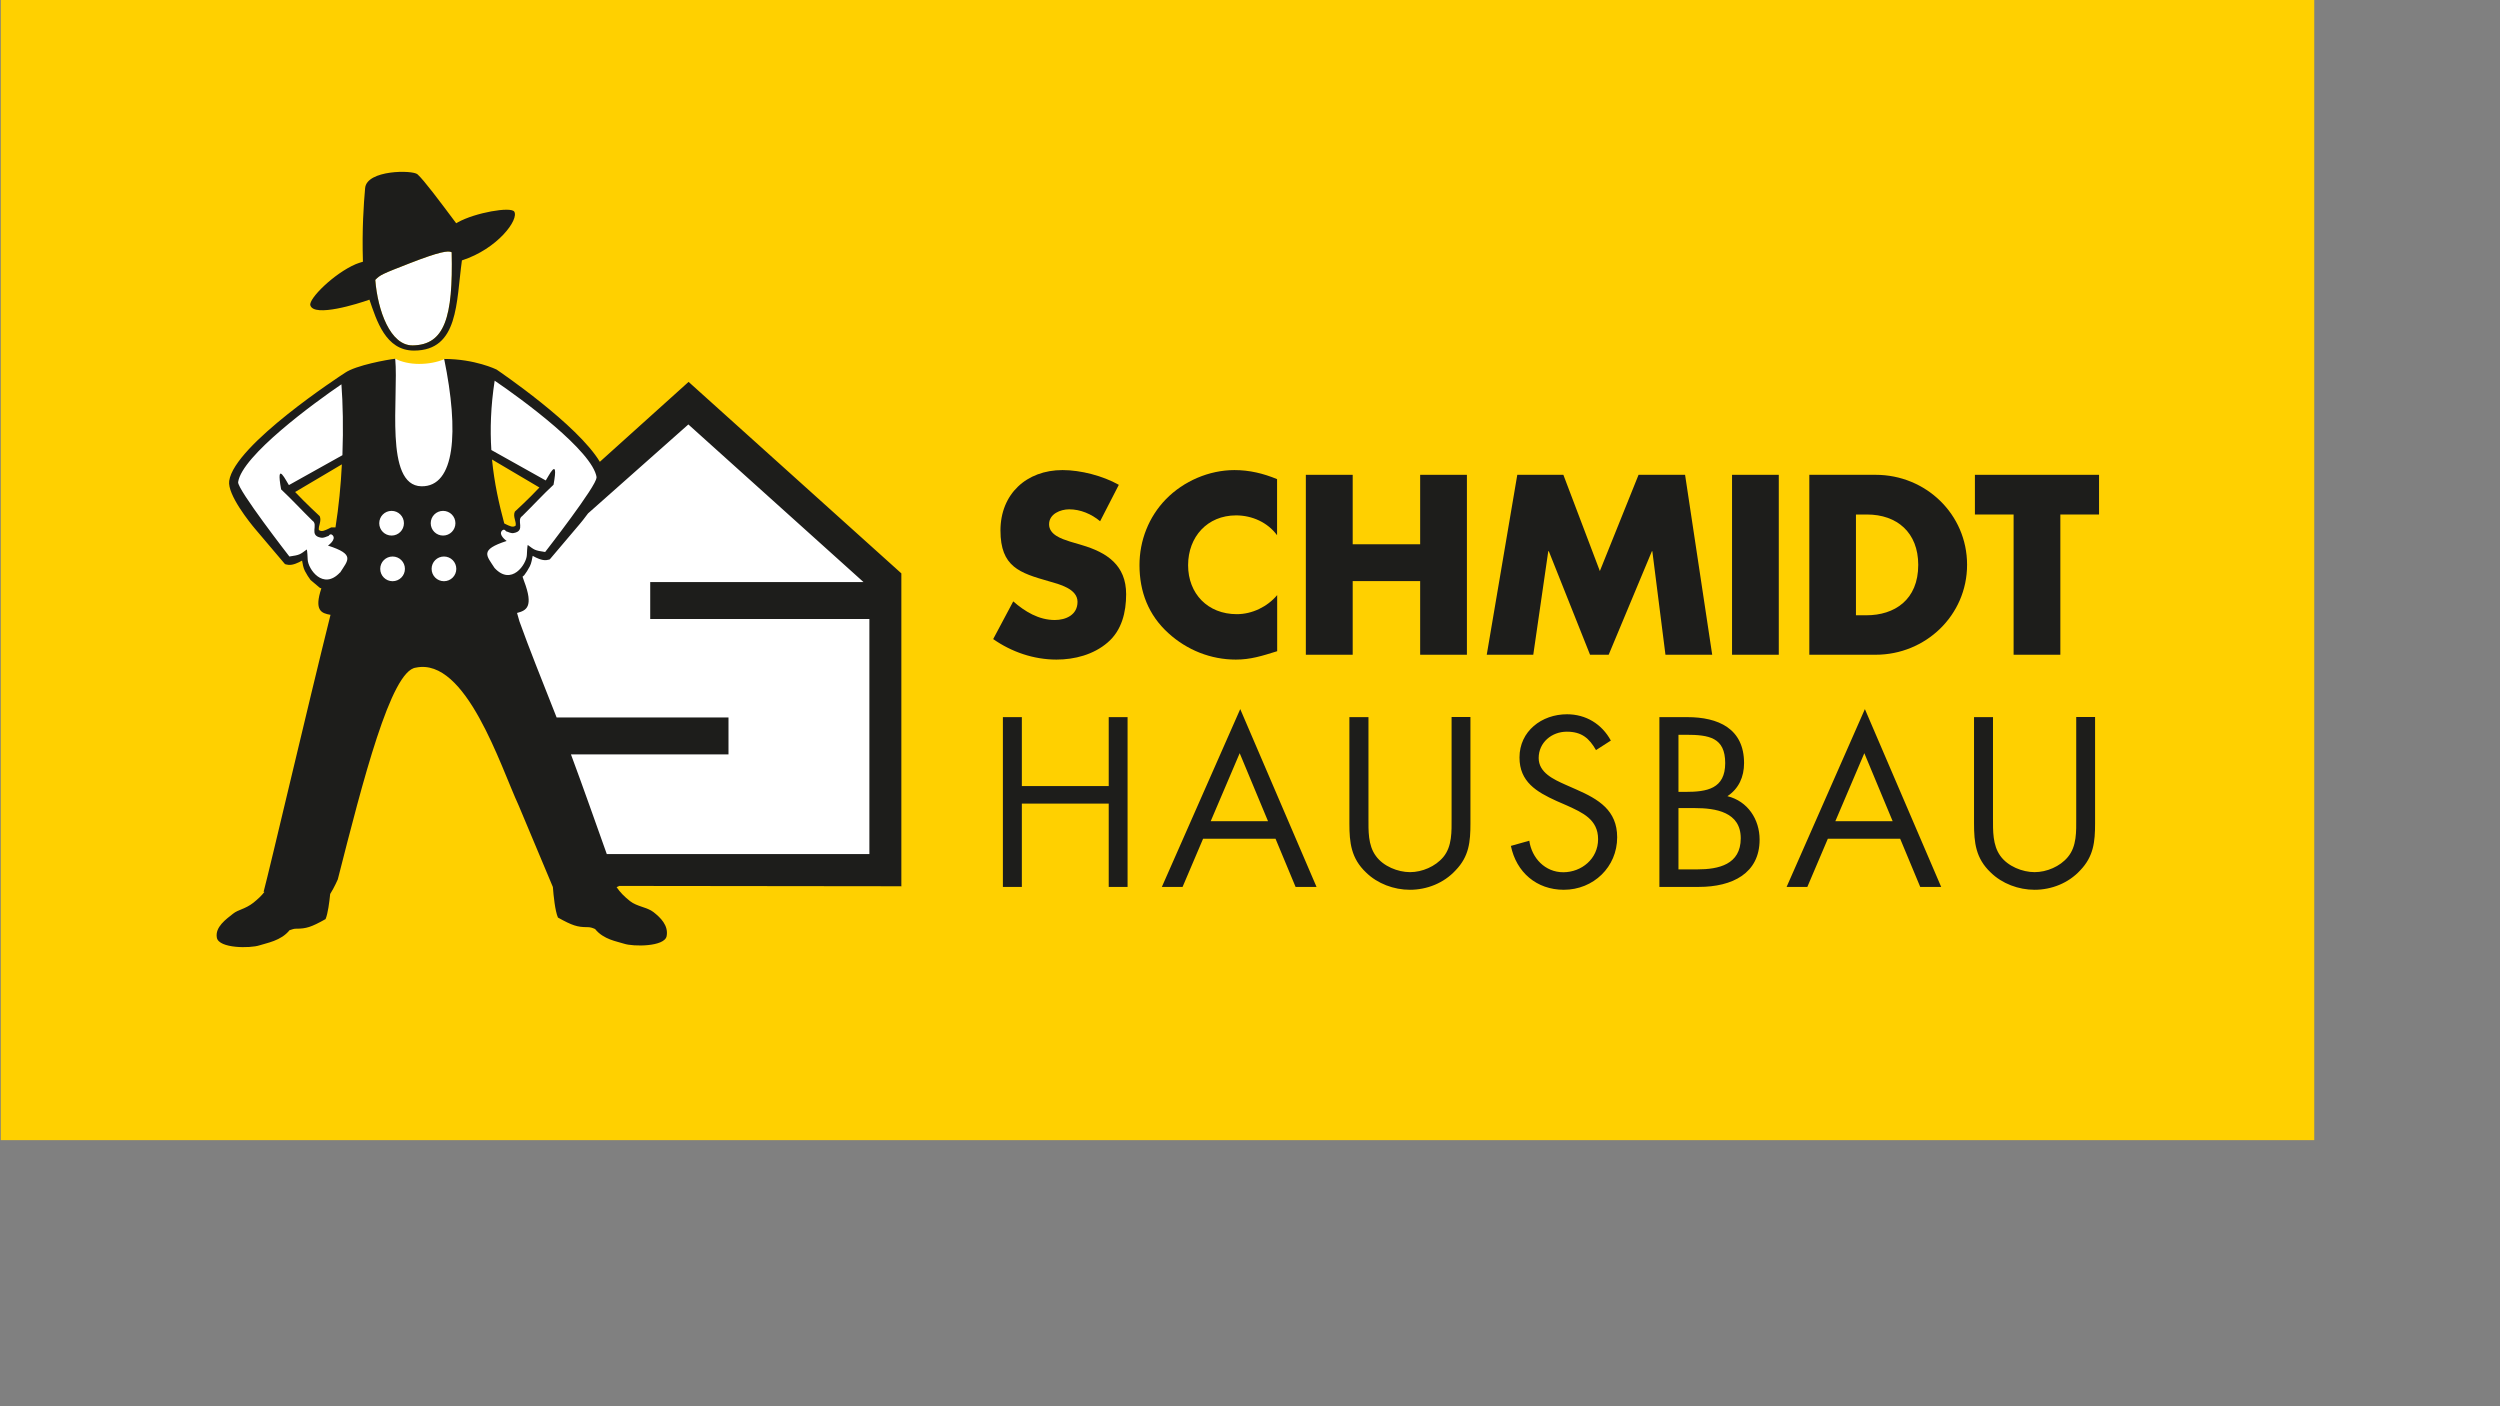
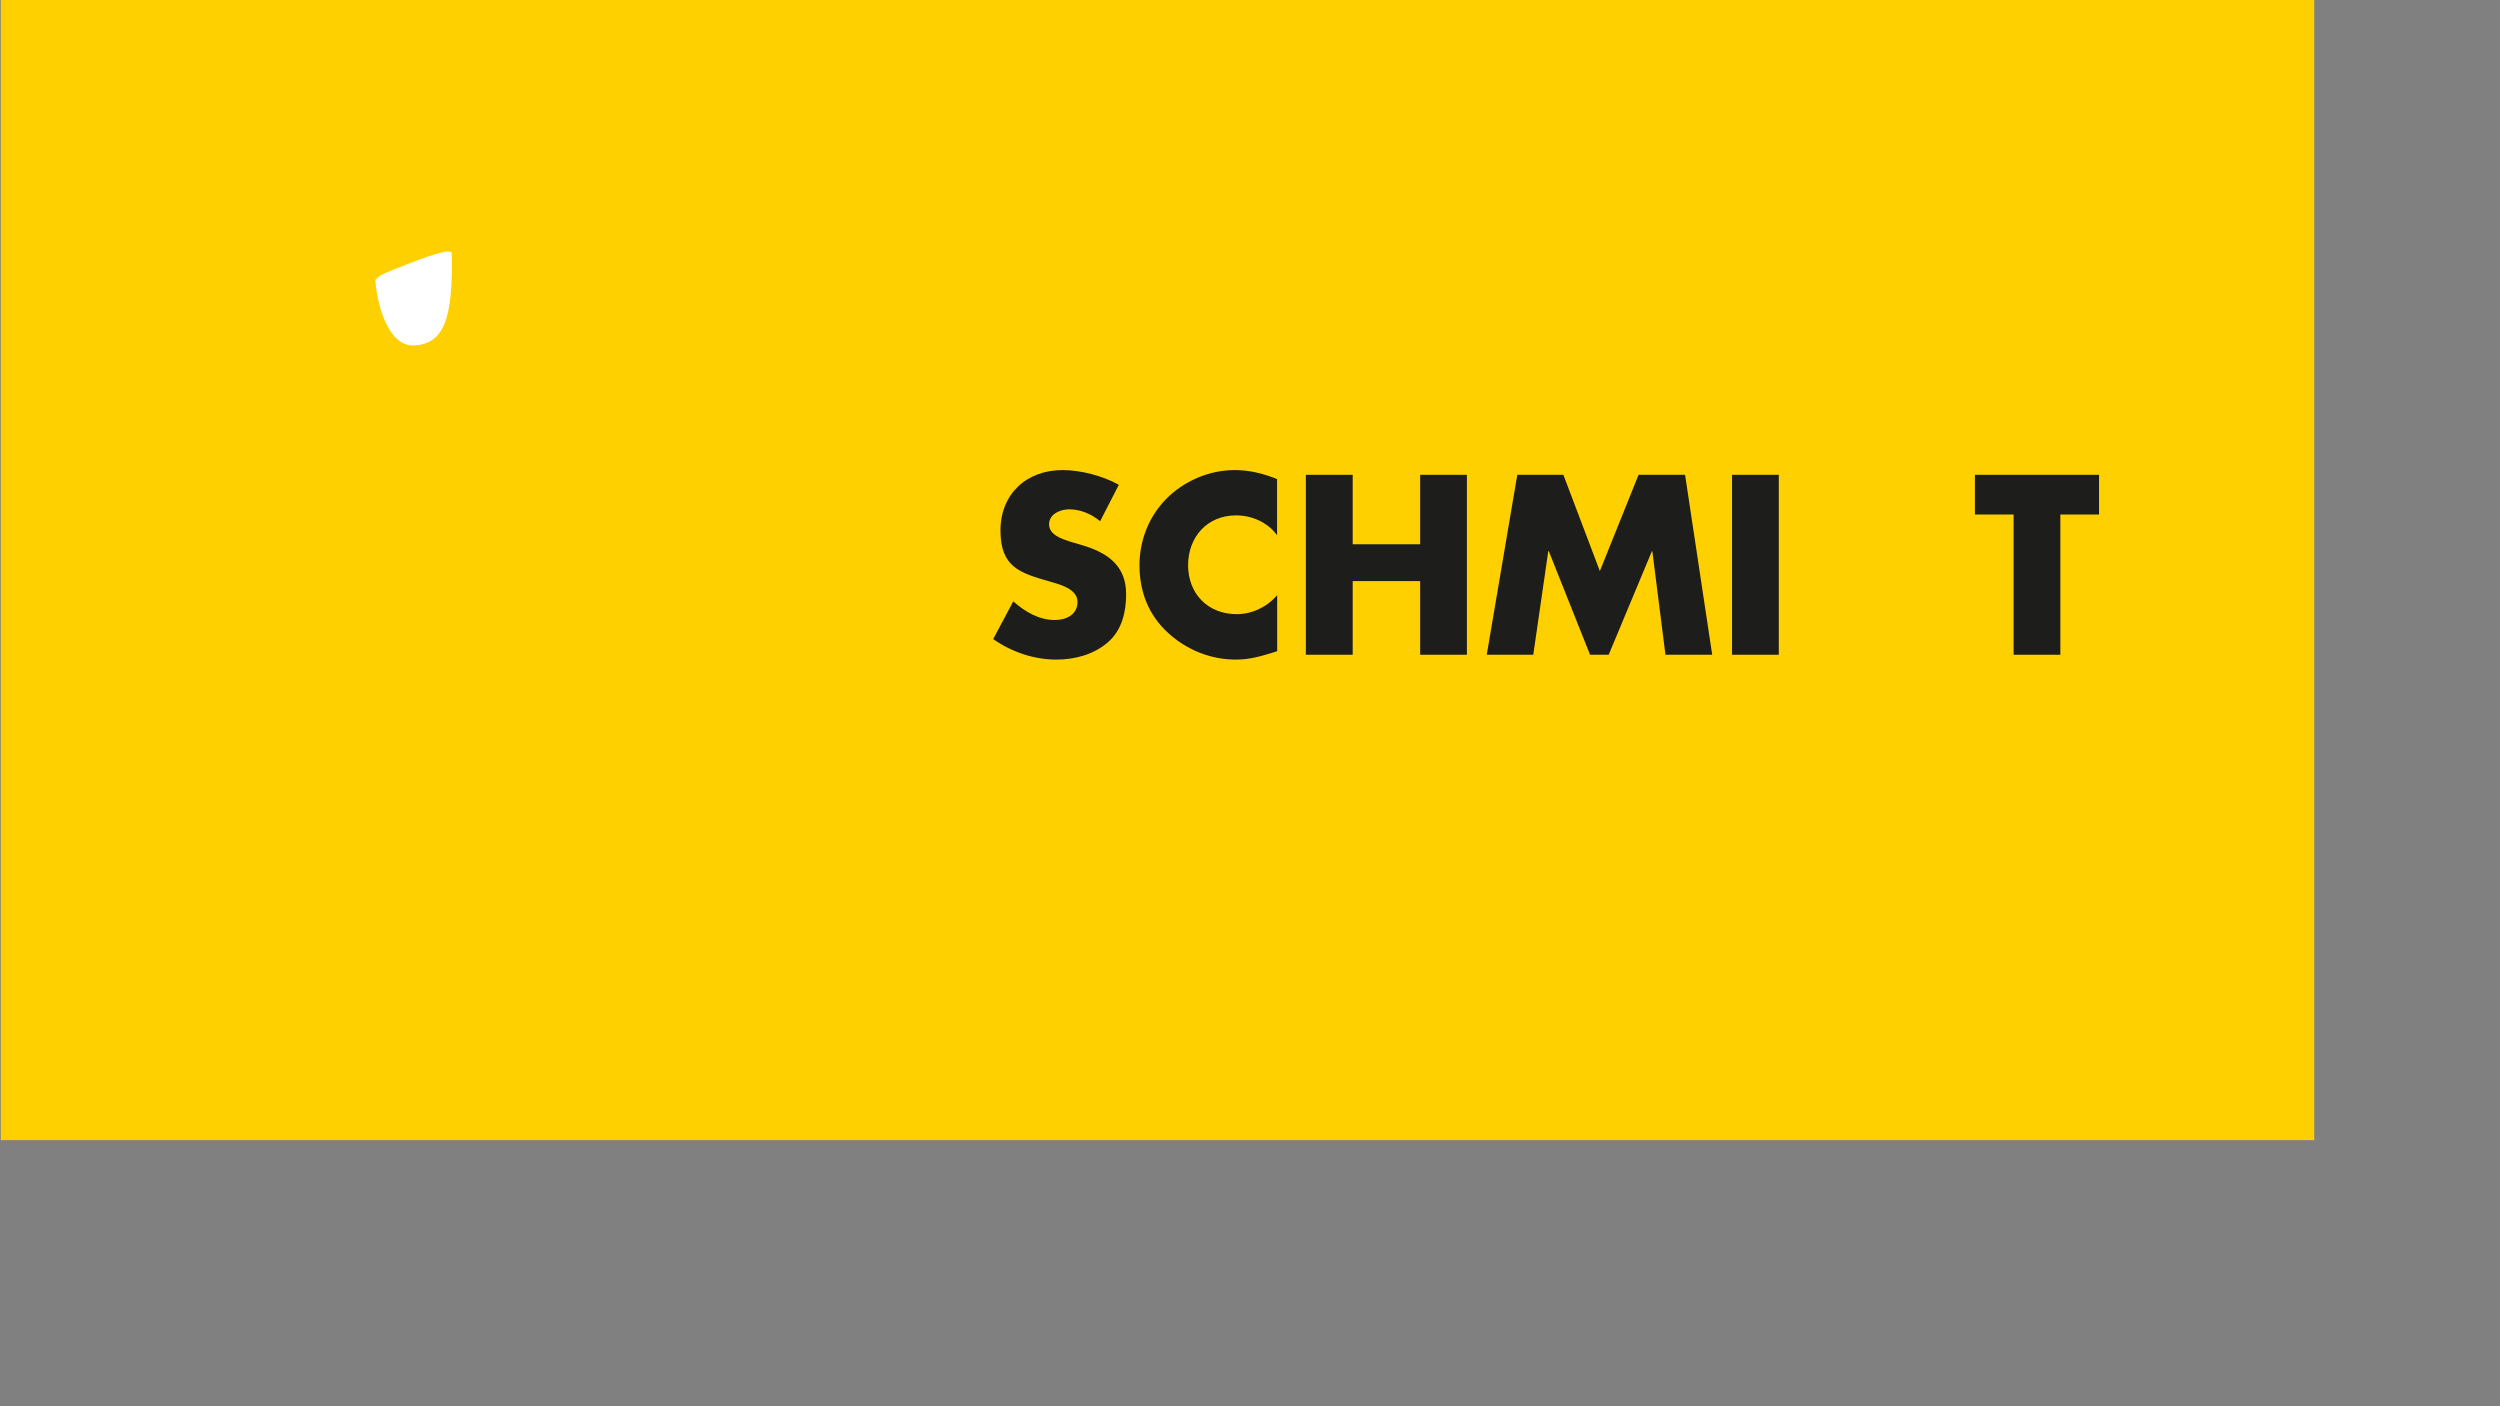
<svg xmlns="http://www.w3.org/2000/svg" id="uuid-65ae7456-d4e4-46a5-b712-75e226386e32" viewBox="0 0 226.77 127.56">
  <rect x="0" y="0" width="226.77" height="127.56" fill="#808080" stroke="none" />
  <defs>
    <style>.uuid-072725f7-8221-4daf-be66-130eb5944d19{clip-path:url(#uuid-22757854-8c36-4f01-ad9a-b1ba19a0aeb1);}.uuid-4bdc8f75-acbb-4510-ac68-402df572d1e7{clip-path:url(#uuid-89568321-710a-4964-9630-86533d1c103a);}.uuid-79d576e8-d245-4100-a6fa-2cb6fd62e94f{fill:none;}.uuid-79d576e8-d245-4100-a6fa-2cb6fd62e94f,.uuid-080c87f2-2b23-401e-a5d5-60b1dbf10b83,.uuid-b59b94d3-9c07-444e-9057-a2b51b3d8b17,.uuid-fb38a6e3-e13c-4a1a-90ba-08d230667e86{stroke-width:0px;}.uuid-b9ee42b6-c729-407c-bcfb-03db48bd4685{clip-path:url(#uuid-3975f2f4-d7e8-4da0-8c2a-303cbcc225d6);}.uuid-080c87f2-2b23-401e-a5d5-60b1dbf10b83{fill:#1d1d1b;}.uuid-b59b94d3-9c07-444e-9057-a2b51b3d8b17{fill:#ffd000;}.uuid-fb38a6e3-e13c-4a1a-90ba-08d230667e86{fill:#fff;}.uuid-f05b5d16-bebf-474b-8bf2-52a2a6066a89{clip-path:url(#uuid-0e703222-a753-45ee-978c-fa2430d395fc);}</style>
    <clipPath id="uuid-0e703222-a753-45ee-978c-fa2430d395fc">
      <rect class="uuid-79d576e8-d245-4100-a6fa-2cb6fd62e94f" width="226.77" height="127.56" />
    </clipPath>
    <clipPath id="uuid-22757854-8c36-4f01-ad9a-b1ba19a0aeb1">
      <rect class="uuid-79d576e8-d245-4100-a6fa-2cb6fd62e94f" width="226.77" height="127.56" />
    </clipPath>
    <clipPath id="uuid-89568321-710a-4964-9630-86533d1c103a">
      <rect class="uuid-79d576e8-d245-4100-a6fa-2cb6fd62e94f" width="226.77" height="127.56" />
    </clipPath>
    <clipPath id="uuid-3975f2f4-d7e8-4da0-8c2a-303cbcc225d6">
-       <rect class="uuid-79d576e8-d245-4100-a6fa-2cb6fd62e94f" width="226.77" height="127.56" />
-     </clipPath>
+       </clipPath>
  </defs>
  <rect class="uuid-b59b94d3-9c07-444e-9057-a2b51b3d8b17" x=".07" width="209.85" height="103.42" />
  <g class="uuid-f05b5d16-bebf-474b-8bf2-52a2a6066a89">
    <path class="uuid-080c87f2-2b23-401e-a5d5-60b1dbf10b83" d="M101.49,43.98c-1.45-.82-3.46-1.34-5.11-1.34-3.27,0-5.63,2.17-5.63,5.48s1.75,3.85,4.41,4.61c.91.26,2.58.67,2.58,1.86s-1.06,1.65-2.06,1.65c-1.45,0-2.71-.76-3.77-1.69l-1.82,3.42c1.67,1.17,3.68,1.86,5.74,1.86,1.65,0,3.36-.45,4.63-1.54,1.3-1.1,1.69-2.77,1.69-4.39,0-2.64-1.75-3.79-4.03-4.46l-1.08-.32c-.74-.24-1.88-.61-1.88-1.56s1.04-1.36,1.82-1.36c1.04,0,2.03.43,2.81,1.08l1.69-3.29Z" />
    <path class="uuid-080c87f2-2b23-401e-a5d5-60b1dbf10b83" d="M115.84,43.46c-1.26-.52-2.51-.82-3.87-.82-2.29,0-4.61,1-6.21,2.64-1.56,1.6-2.4,3.75-2.4,5.98,0,2.42.82,4.54,2.62,6.17,1.69,1.54,3.85,2.4,6.12,2.4,1.32,0,2.34-.32,3.75-.76v-5.09c-.89,1.06-2.27,1.73-3.66,1.73-2.64,0-4.42-1.86-4.42-4.44s1.75-4.52,4.35-4.52c1.45,0,2.86.63,3.72,1.8v-5.09Z" />
  </g>
  <polygon class="uuid-080c87f2-2b23-401e-a5d5-60b1dbf10b83" points="122.7 49.37 122.7 43.07 118.45 43.07 118.45 59.39 122.7 59.39 122.7 52.71 128.82 52.71 128.82 59.39 133.06 59.39 133.06 43.07 128.82 43.07 128.82 49.37 122.7 49.37" />
  <polygon class="uuid-080c87f2-2b23-401e-a5d5-60b1dbf10b83" points="134.86 59.39 139.08 59.39 140.44 50 140.49 50 144.23 59.39 145.92 59.39 149.84 50 149.88 50 151.07 59.39 155.31 59.39 152.85 43.07 148.63 43.07 145.12 51.8 141.81 43.07 137.63 43.07 134.86 59.39" />
  <rect class="uuid-080c87f2-2b23-401e-a5d5-60b1dbf10b83" x="157.11" y="43.07" width="4.24" height="16.32" />
  <g class="uuid-072725f7-8221-4daf-be66-130eb5944d19">
-     <path class="uuid-080c87f2-2b23-401e-a5d5-60b1dbf10b83" d="M168.36,46.67h.99c2.73,0,4.65,1.64,4.65,4.57,0,3.18-2.16,4.57-4.7,4.57h-.95v-9.14ZM164.12,59.39h6.02c4.52,0,8.29-3.57,8.29-8.16s-3.75-8.16-8.29-8.16h-6.02v16.32Z" />
-   </g>
+     </g>
  <polygon class="uuid-080c87f2-2b23-401e-a5d5-60b1dbf10b83" points="186.89 46.67 190.4 46.67 190.4 43.07 179.14 43.07 179.14 46.67 182.65 46.67 182.65 59.39 186.89 59.39 186.89 46.67" />
  <g class="uuid-4bdc8f75-acbb-4510-ac68-402df572d1e7">
-     <path class="uuid-080c87f2-2b23-401e-a5d5-60b1dbf10b83" d="M180.77,65.05h-1.71v9.64c0,1.76.16,3.17,1.51,4.45,1.04,1.02,2.53,1.57,3.98,1.57,1.55,0,3.08-.61,4.14-1.76,1.22-1.27,1.35-2.59,1.35-4.27v-9.64h-1.71v9.17c0,1.2.06,2.55-.76,3.53-.71.86-1.92,1.37-3.02,1.37s-2.43-.53-3.1-1.47c-.71-.98-.67-2.29-.67-3.43v-9.17ZM171.69,74.49h-5.21l2.63-6.17,2.57,6.17ZM172.36,76.08l1.82,4.37h1.9l-6.92-16.13-7.1,16.13h1.88l1.86-4.37h6.57ZM152.25,66.65h.67c2.1,0,3.57.24,3.57,2.57s-1.65,2.61-3.59,2.61h-.65v-5.19ZM150.53,80.45h3.57c3.04,0,5.51-1.23,5.51-4.29,0-1.84-1.08-3.49-2.92-3.94,1.04-.69,1.51-1.76,1.51-3,0-3.14-2.35-4.17-5.15-4.17h-2.53v15.4ZM152.25,73.3h1.49c1.88,0,4.16.35,4.16,2.74s-2.02,2.82-3.94,2.82h-1.71v-5.55ZM146.12,67.18c-.82-1.51-2.27-2.39-3.98-2.39-2.29,0-4.31,1.53-4.31,3.92,0,2.21,1.55,3.12,3.35,3.94l.94.41c1.43.65,2.84,1.27,2.84,3.06s-1.51,3-3.16,3-2.86-1.29-3.08-2.86l-1.67.47c.49,2.39,2.33,3.98,4.8,3.98,2.68,0,4.84-2.06,4.84-4.76,0-2.45-1.69-3.45-3.69-4.33l-1.02-.45c-1.04-.47-2.41-1.08-2.41-2.41,0-1.41,1.18-2.39,2.55-2.39s2.04.61,2.65,1.67l1.37-.88ZM124.12,65.05h-1.72v9.64c0,1.76.16,3.17,1.51,4.45,1.04,1.02,2.53,1.57,3.98,1.57,1.55,0,3.08-.61,4.14-1.76,1.23-1.27,1.35-2.59,1.35-4.27v-9.64h-1.71v9.17c0,1.2.06,2.55-.75,3.53-.72.86-1.92,1.37-3.02,1.37s-2.43-.53-3.1-1.47c-.72-.98-.67-2.29-.67-3.43v-9.17ZM115.03,74.49h-5.21l2.63-6.17,2.57,6.17ZM115.7,76.08l1.82,4.37h1.9l-6.92-16.13-7.11,16.13h1.88l1.86-4.37h6.57ZM92.69,71.3v-6.25h-1.72v15.4h1.72v-7.56h7.88v7.56h1.71v-15.4h-1.71v6.25h-7.88Z" />
    <path class="uuid-fb38a6e3-e13c-4a1a-90ba-08d230667e86" d="M37.45,31.33c-2.05.04-3.19-3.17-3.41-5.94.45-.47.61-.53,3.15-1.52,2.68-1.04,3.48-1.16,3.78-.99.14,5.93-.65,8.4-3.52,8.45" />
-     <path class="uuid-fb38a6e3-e13c-4a1a-90ba-08d230667e86" d="M49.53,44.11l-1.02.98-1.21,1.31-.33.28s.14,1.05-.02,1.3c-.09.13-.4.14-.54.12-.32-.03-1.15-.54-1.15-.54l-1.03-5.62-.1-.96,2.93,1.7,2.47,1.42ZM31.25,44.37l-.41,3.85-.85-.09s-.66.37-.89.32c-.11-.03-.27-.08-.31-.18-.11-.26.12-.85-.03-1.13-.24-.47-2.62-2.65-2.62-2.65l5.3-2.97-.18,2.84ZM80.3,52.64l-17.85-16.28-7.53,6.77-2.99-3.58-4.19-3.51-2.97-2.1-4.38-1.36h-.09c-.65.28-1.46.43-2.29.43s-1.59-.18-2.16-.47l-.17.08s-2.87.76-3.75,1.19c-.73.35-2.67,1.79-2.67,1.79,0,0-3.8,2.98-5.03,4.02-.98.83-2.82,2.9-2.99,3.7-.09.43.17,1.18.37,1.59.82,1.69,4.54,6.01,4.54,6.01l1.4-.49s.38,1.29.76,1.79c.12.16,1.1.91,1.1.91h14.79s9.91,25.9,9.91,25.9h26.22v-26.39Z" />
  </g>
  <g class="uuid-b9ee42b6-c729-407c-bcfb-03db48bd4685">
    <path class="uuid-080c87f2-2b23-401e-a5d5-60b1dbf10b83" d="M34.04,25.39c.46-.47.62-.53,3.15-1.52,2.68-1.04,3.48-1.16,3.78-.99.14,5.93-.65,8.4-3.52,8.45-2.05.04-3.19-3.17-3.41-5.94M46.64,19.19c-.31-.46-3.53.09-5.12.98-.05.03-.09.05-.14.08-1.58-2.11-2.89-3.87-3.51-4.44-.44-.4-4.6-.41-4.75,1.25-.13,1.47-.29,3.72-.2,6.68-.24.07-.45.14-.65.22-2,.86-4.29,3.15-4.12,3.73.32,1.12,4.34-.14,5.36-.51.65,1.88,1.46,4.62,4.04,4.62,4.07,0,3.82-4.39,4.35-8.18,3.24-1.05,5.21-3.72,4.74-4.44" />
-     <path class="uuid-080c87f2-2b23-401e-a5d5-60b1dbf10b83" d="M78.87,77.47h-23.83c-.91-2.54-2.16-6.12-3.25-9.04h14.29v-3.35h-15.59c-1.38-3.49-2.52-6.34-3.37-8.71-.07-.26-.15-.52-.22-.77.85-.22,1.53-.55.63-2.91-.04-.1-.09-.27-.13-.38l.15-.13c.17-.22.34-.49.51-.81.15-.29.2-.67.26-.95.35.2.82.42,1.22.39.13-.01.33-.07.33-.07l2.72-3.21c.13-.15.42-.51.75-.96l9.1-8.07,15.89,14.3h-19.35v3.35h19.88v21.3ZM46.78,47.67c-.25.23-.59.02-.88-.11l-.16-.08c-.47-1.75-.9-3.64-1.11-5.8l4.3,2.54c-.94,1.01-2.23,2.19-2.23,2.19-.19.45.13.85.08,1.25M54.1,43.32c.09.66-4.65,6.75-4.65,6.75-.97-.14-.97-.19-1.58-.64,0,0-.05.12-.08.92-.04.84-1.4,2.83-2.93,1.17-.72-1.13-1.4-1.64,1.1-2.45,0,0-.78-.54-.43-.93.21-.23.37.05.37.05.22.06.43.21.7.16,1.12-.2.19-1.17.77-1.54.95-.93,1.87-1.94,2.84-2.84.52-2.83-.54-.6-.68-.43-.01.01-.02.03-.03.04l-4.93-2.76c-.12-1.87-.06-3.94.3-6.29,2.48,1.68,8.91,6.4,9.25,8.78M41.39,51.6c0,.62-.5,1.12-1.12,1.12s-1.12-.5-1.12-1.12.5-1.12,1.12-1.12,1.12.5,1.12,1.12M41.31,47.46c0,.62-.5,1.12-1.12,1.12s-1.12-.5-1.12-1.12.5-1.12,1.12-1.12,1.12.5,1.12,1.12M36.73,51.6c0,.62-.5,1.12-1.12,1.12s-1.12-.5-1.12-1.12.5-1.12,1.12-1.12,1.12.5,1.12,1.12M36.64,47.46c0,.62-.5,1.12-1.12,1.12s-1.12-.5-1.12-1.12.5-1.12,1.12-1.12,1.12.5,1.12,1.12M29,46.82s-1.28-1.18-2.23-2.19l4.24-2.51c-.09,1.87-.28,3.83-.58,5.73,0,0-.01-.01-.01-.01h-.38s-.24.12-.24.12c-.29.13-.63.33-.88.11-.05-.4.27-.8.08-1.25M30.84,51.93c-1.54,1.65-2.9-.33-2.93-1.17-.03-.81-.08-.92-.08-.92-.61.45-.61.5-1.58.64,0,0-4.74-6.1-4.65-6.75.34-2.39,6.9-7.19,9.37-8.87.13,1.71.18,3.96.09,6.43l-4.85,2.71s-.02-.03-.03-.04c-.14-.17-1.2-2.41-.68.43.97.91,1.89,1.91,2.84,2.84.57.37-.35,1.34.77,1.54.27.05.48-.1.7-.16,0,0,.15-.28.37-.05.35.39-.43.93-.43.93,2.49.8,1.82,1.31,1.1,2.45M81.76,80.36v-28.35l-19.3-17.37-8.05,7.25c-2.03-3.38-9.05-8.15-9.37-8.37,0,0-1.95-.96-4.75-.96,1.36,6.63.99,11.61-2.07,11.55-3.38-.07-2.05-8.09-2.37-11.57-.7.08-3.56.59-4.56,1.28h0c-.37.24-10.03,6.53-10.5,9.8-.18,1.26,1.92,3.84,2.34,4.34l2.72,3.21s.19.06.33.07c.4.03.87-.19,1.22-.39.05.29.11.66.26.95.17.32.34.59.51.81l.84.71s.09.04.14.05c-.67,2.01,0,2.26.83,2.4-2.05,8.22-5.51,23.05-6.07,25.13h.08c-.27.35-.58.64-1,.98-.75.59-1.38.62-1.85,1-.63.5-1.65,1.21-1.47,2.18.19.98,3.03.97,3.87.69.63-.21,1.96-.41,2.72-1.37.31-.08.33-.14.61-.14.89,0,1.35-.13,2.66-.87.21-.49.34-1.5.42-2.28.37-.58.69-1.32.69-1.32,2.28-8.95,4.82-18.94,7.08-19.21,4.56-.96,7.68,8.95,9.33,12.51l3.1,7.39c.06.79.2,2.17.46,2.77,1.31.73,1.77.87,2.66.87.27,0,.44.05.71.17.77.96,1.99,1.12,2.62,1.33.83.28,3.69.29,3.87-.69.18-.97-.57-1.69-1.2-2.18-.56-.44-1.48-.49-2.12-.99-.54-.43-.9-.8-1.22-1.27.12-.05.21-.09.21-.09,0,0,0-.02-.01-.02l25.65.03Z" />
+     <path class="uuid-080c87f2-2b23-401e-a5d5-60b1dbf10b83" d="M78.87,77.47h-23.83c-.91-2.54-2.16-6.12-3.25-9.04h14.29v-3.35h-15.59c-1.38-3.49-2.52-6.34-3.37-8.71-.07-.26-.15-.52-.22-.77.85-.22,1.53-.55.63-2.91-.04-.1-.09-.27-.13-.38l.15-.13l2.72-3.21c.13-.15.42-.51.75-.96l9.1-8.07,15.89,14.3h-19.35v3.35h19.88v21.3ZM46.78,47.67c-.25.23-.59.02-.88-.11l-.16-.08c-.47-1.75-.9-3.64-1.11-5.8l4.3,2.54c-.94,1.01-2.23,2.19-2.23,2.19-.19.45.13.85.08,1.25M54.1,43.32c.09.66-4.65,6.75-4.65,6.75-.97-.14-.97-.19-1.58-.64,0,0-.05.12-.08.92-.04.84-1.4,2.83-2.93,1.17-.72-1.13-1.4-1.64,1.1-2.45,0,0-.78-.54-.43-.93.21-.23.37.05.37.05.22.06.43.21.7.16,1.12-.2.19-1.17.77-1.54.95-.93,1.87-1.94,2.84-2.84.52-2.83-.54-.6-.68-.43-.01.01-.02.03-.03.04l-4.93-2.76c-.12-1.87-.06-3.94.3-6.29,2.48,1.68,8.91,6.4,9.25,8.78M41.39,51.6c0,.62-.5,1.12-1.12,1.12s-1.12-.5-1.12-1.12.5-1.12,1.12-1.12,1.12.5,1.12,1.12M41.31,47.46c0,.62-.5,1.12-1.12,1.12s-1.12-.5-1.12-1.12.5-1.12,1.12-1.12,1.12.5,1.12,1.12M36.73,51.6c0,.62-.5,1.12-1.12,1.12s-1.12-.5-1.12-1.12.5-1.12,1.12-1.12,1.12.5,1.12,1.12M36.64,47.46c0,.62-.5,1.12-1.12,1.12s-1.12-.5-1.12-1.12.5-1.12,1.12-1.12,1.12.5,1.12,1.12M29,46.82s-1.28-1.18-2.23-2.19l4.24-2.51c-.09,1.87-.28,3.83-.58,5.73,0,0-.01-.01-.01-.01h-.38s-.24.12-.24.12c-.29.13-.63.33-.88.11-.05-.4.27-.8.08-1.25M30.84,51.93c-1.54,1.65-2.9-.33-2.93-1.17-.03-.81-.08-.92-.08-.92-.61.45-.61.5-1.58.64,0,0-4.74-6.1-4.65-6.75.34-2.39,6.9-7.19,9.37-8.87.13,1.71.18,3.96.09,6.43l-4.85,2.71s-.02-.03-.03-.04c-.14-.17-1.2-2.41-.68.43.97.91,1.89,1.91,2.84,2.84.57.37-.35,1.34.77,1.54.27.05.48-.1.7-.16,0,0,.15-.28.37-.05.35.39-.43.93-.43.93,2.49.8,1.82,1.31,1.1,2.45M81.76,80.36v-28.35l-19.3-17.37-8.05,7.25c-2.03-3.38-9.05-8.15-9.37-8.37,0,0-1.95-.96-4.75-.96,1.36,6.63.99,11.61-2.07,11.55-3.38-.07-2.05-8.09-2.37-11.57-.7.08-3.56.59-4.56,1.28h0c-.37.24-10.03,6.53-10.5,9.8-.18,1.26,1.92,3.84,2.34,4.34l2.72,3.21s.19.06.33.07c.4.03.87-.19,1.22-.39.05.29.11.66.26.95.17.32.34.59.51.81l.84.71s.09.04.14.05c-.67,2.01,0,2.26.83,2.4-2.05,8.22-5.51,23.05-6.07,25.13h.08c-.27.35-.58.64-1,.98-.75.59-1.38.62-1.85,1-.63.5-1.65,1.21-1.47,2.18.19.98,3.03.97,3.87.69.63-.21,1.96-.41,2.72-1.37.31-.08.33-.14.61-.14.89,0,1.35-.13,2.66-.87.21-.49.34-1.5.42-2.28.37-.58.69-1.32.69-1.32,2.28-8.95,4.82-18.94,7.08-19.21,4.56-.96,7.68,8.95,9.33,12.51l3.1,7.39c.06.79.2,2.17.46,2.77,1.31.73,1.77.87,2.66.87.27,0,.44.05.71.17.77.96,1.99,1.12,2.62,1.33.83.28,3.69.29,3.87-.69.18-.97-.57-1.69-1.2-2.18-.56-.44-1.48-.49-2.12-.99-.54-.43-.9-.8-1.22-1.27.12-.05.21-.09.21-.09,0,0,0-.02-.01-.02l25.65.03Z" />
  </g>
</svg>